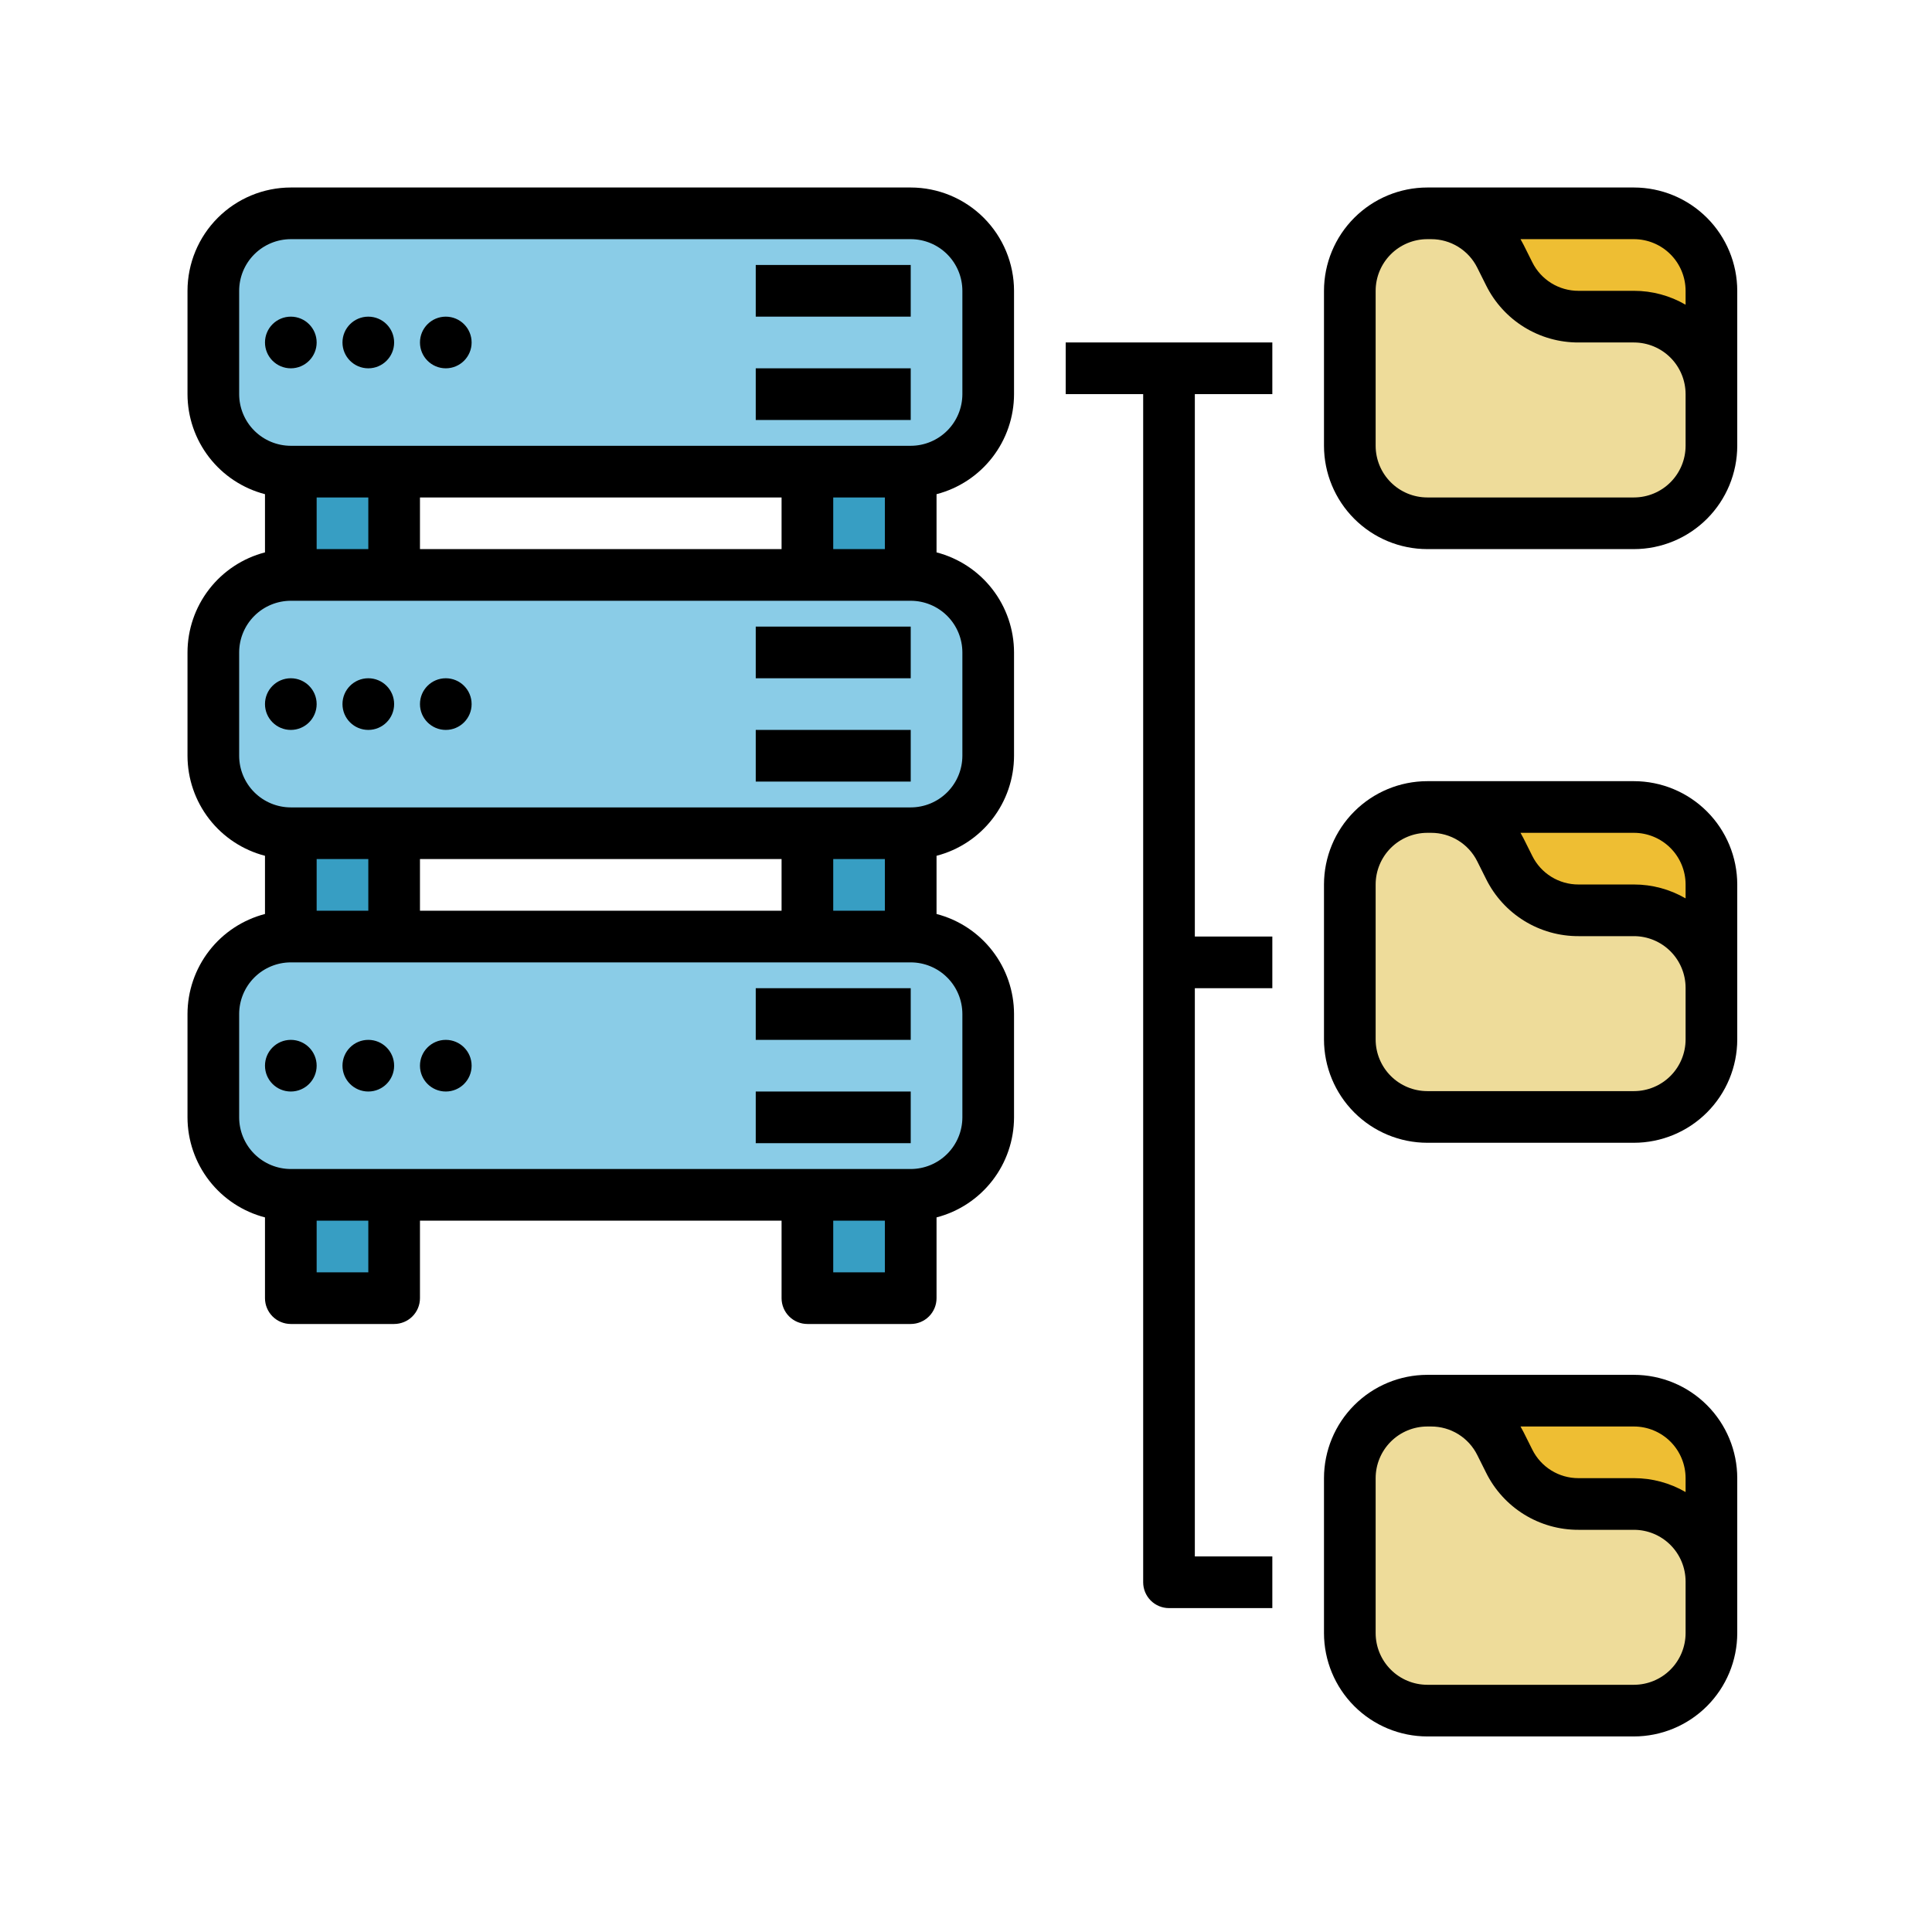
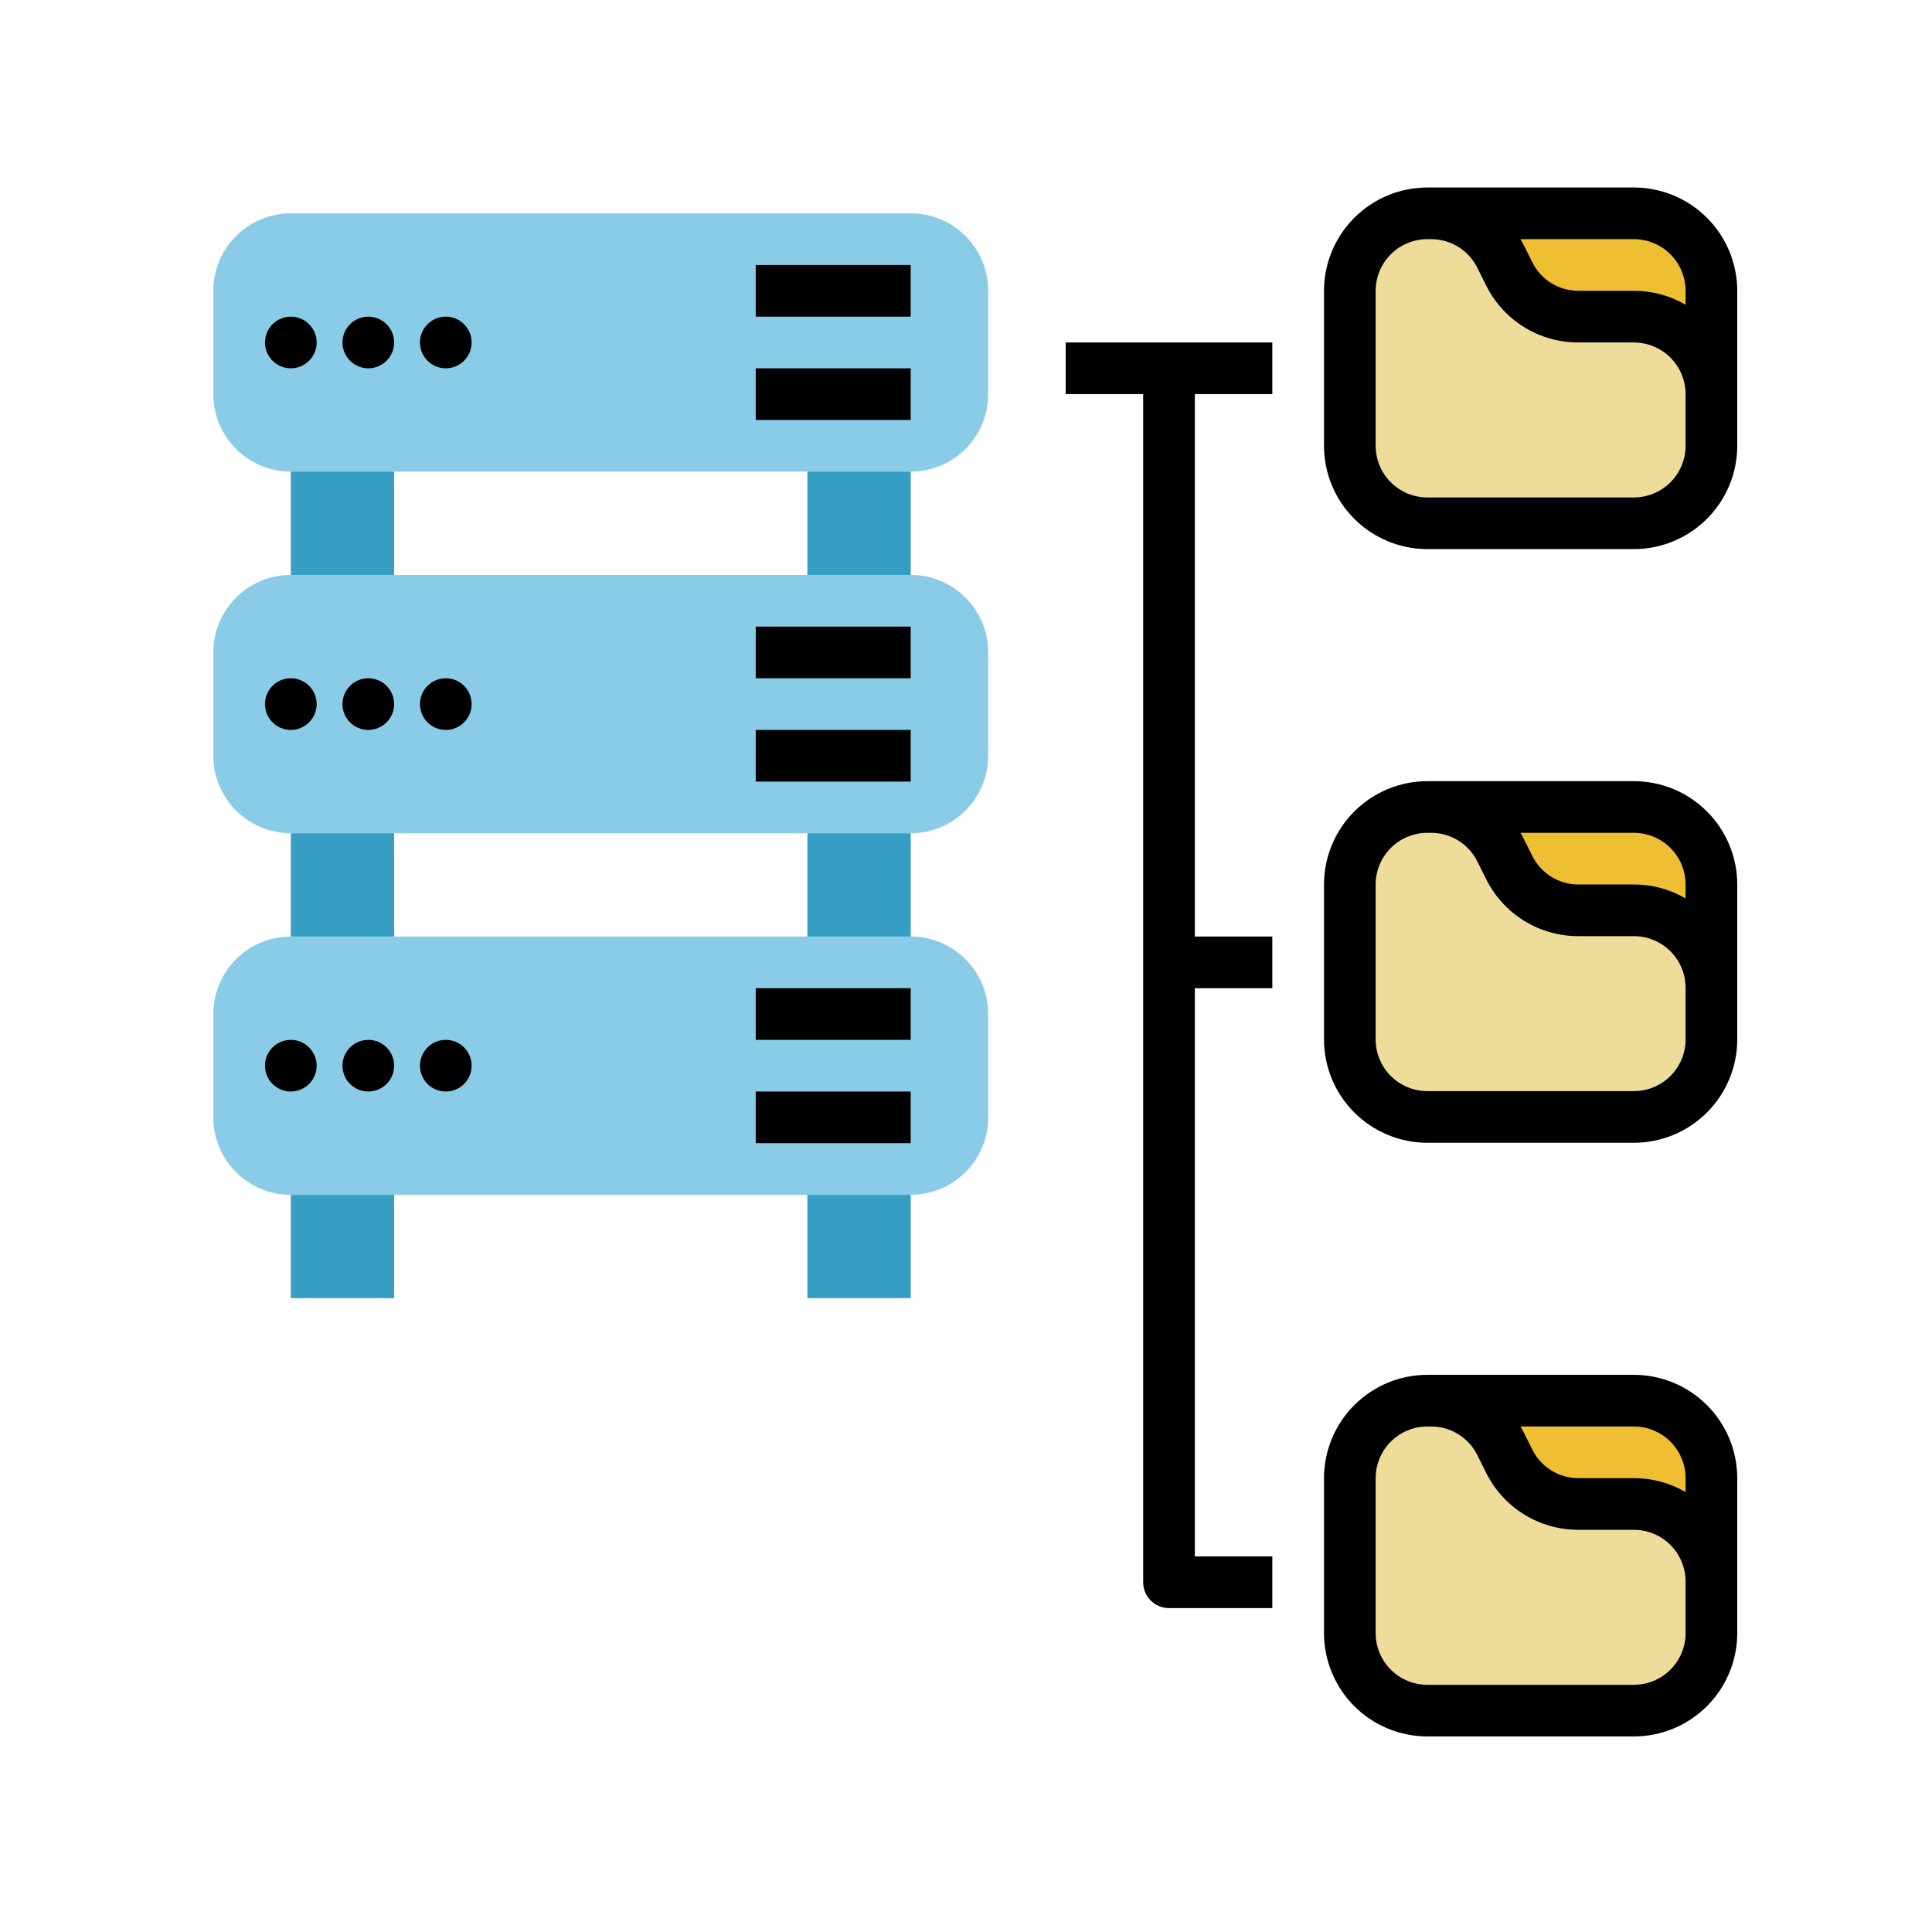
<svg xmlns="http://www.w3.org/2000/svg" width="256" height="256" viewBox="0 0 256 256" fill="none">
  <path d="M120.675 124.097H38.535C32.864 124.097 28.268 128.694 28.268 134.365V148.055C28.268 153.725 32.864 158.322 38.535 158.322H120.675C126.346 158.322 130.943 153.725 130.943 148.055V134.365C130.943 128.694 126.346 124.097 120.675 124.097Z" fill="#8ACCE7" />
  <path d="M120.675 76.182H38.535C32.864 76.182 28.268 80.779 28.268 86.45V100.14C28.268 105.81 32.864 110.407 38.535 110.407H120.675C126.346 110.407 130.943 105.81 130.943 100.14V86.45C130.943 80.779 126.346 76.182 120.675 76.182Z" fill="#8ACCE7" />
  <path d="M120.675 28.268H38.535C32.864 28.268 28.268 32.864 28.268 38.535V52.225C28.268 57.896 32.864 62.493 38.535 62.493H120.675C126.346 62.493 130.943 57.896 130.943 52.225V38.535C130.943 32.864 126.346 28.268 120.675 28.268Z" fill="#8ACCE7" />
  <path d="M38.535 62.492H52.225V76.182H38.535V62.492ZM106.985 62.492H120.675V76.182H106.985V62.492ZM38.535 110.407H52.225V124.097H38.535V110.407ZM106.985 110.407H120.675V124.097H106.985V110.407ZM38.535 158.322H52.225V172.012H38.535V158.322ZM106.985 158.322H120.675V172.012H106.985V158.322Z" fill="#379EC3" />
  <path d="M189.125 28.268H216.505C219.228 28.268 221.84 29.349 223.765 31.275C225.691 33.2 226.772 35.812 226.772 38.535V52.225H189.125V28.268Z" fill="#EEBE33" />
  <path d="M178.857 38.535V59.07C178.857 61.793 179.939 64.405 181.865 66.33C183.79 68.256 186.402 69.338 189.125 69.338H216.505C219.228 69.338 221.84 68.256 223.765 66.33C225.691 64.405 226.772 61.793 226.772 59.07V52.225C226.772 49.502 225.691 46.89 223.765 44.965C221.84 43.039 219.228 41.958 216.505 41.958H209.161C207.254 41.958 205.385 41.427 203.763 40.424C202.141 39.422 200.83 37.987 199.977 36.282L198.808 33.943C197.955 32.238 196.644 30.803 195.022 29.801C193.4 28.799 191.531 28.268 189.624 28.268H189.125C186.402 28.268 183.79 29.349 181.865 31.275C179.939 33.2 178.857 35.812 178.857 38.535Z" fill="#EEDC9A" />
  <path d="M189.125 106.985H216.505C219.228 106.985 221.84 108.067 223.765 109.992C225.691 111.918 226.772 114.529 226.772 117.252V130.942H189.125V106.985Z" fill="#EEBE33" />
  <path d="M178.857 117.252V137.787C178.857 140.51 179.939 143.122 181.865 145.048C183.79 146.973 186.402 148.055 189.125 148.055H216.505C219.228 148.055 221.84 146.973 223.765 145.048C225.691 143.122 226.772 140.51 226.772 137.787V130.942C226.772 128.219 225.691 125.608 223.765 123.682C221.84 121.757 219.228 120.675 216.505 120.675H209.161C207.254 120.675 205.385 120.144 203.763 119.141C202.141 118.139 200.83 116.705 199.977 114.999L198.808 112.661C197.955 110.955 196.644 109.521 195.022 108.518C193.4 107.516 191.531 106.985 189.624 106.985H189.125C186.402 106.985 183.79 108.067 181.865 109.992C179.939 111.918 178.857 114.529 178.857 117.252Z" fill="#EEDC9A" />
  <path d="M189.125 185.702H216.505C219.228 185.702 221.84 186.784 223.765 188.71C225.691 190.635 226.772 193.247 226.772 195.97V209.66H189.125V185.702Z" fill="#EEBE33" />
  <path d="M178.857 195.97V216.505C178.857 219.228 179.939 221.84 181.865 223.765C183.79 225.691 186.402 226.772 189.125 226.772H216.505C219.228 226.772 221.84 225.691 223.765 223.765C225.691 221.84 226.772 219.228 226.772 216.505V209.66C226.772 206.937 225.691 204.325 223.765 202.4C221.84 200.474 219.228 199.392 216.505 199.392H209.161C207.254 199.392 205.385 198.861 203.763 197.859C202.141 196.856 200.83 195.422 199.977 193.717L198.808 191.378C197.955 189.673 196.644 188.238 195.022 187.236C193.4 186.233 191.531 185.702 189.624 185.702H189.125C186.402 185.702 183.79 186.784 181.865 188.71C179.939 190.635 178.857 193.247 178.857 195.97Z" fill="#EEDC9A" />
  <path d="M38.535 144.632C40.425 144.632 41.958 143.1 41.958 141.21C41.958 139.32 40.425 137.787 38.535 137.787C36.645 137.787 35.112 139.32 35.112 141.21C35.112 143.1 36.645 144.632 38.535 144.632Z" fill="black" />
  <path d="M48.802 144.632C50.693 144.632 52.225 143.1 52.225 141.21C52.225 139.32 50.693 137.787 48.802 137.787C46.912 137.787 45.38 139.32 45.38 141.21C45.38 143.1 46.912 144.632 48.802 144.632Z" fill="black" />
  <path d="M59.07 144.632C60.96 144.632 62.492 143.1 62.492 141.21C62.492 139.32 60.96 137.787 59.07 137.787C57.18 137.787 55.648 139.32 55.648 141.21C55.648 143.1 57.18 144.632 59.07 144.632Z" fill="black" />
  <path d="M100.14 130.942H120.675V137.787H100.14V130.942ZM100.14 144.632H120.675V151.477H100.14V144.632Z" fill="black" />
  <path d="M38.535 96.718C40.425 96.718 41.958 95.185 41.958 93.295C41.958 91.405 40.425 89.873 38.535 89.873C36.645 89.873 35.112 91.405 35.112 93.295C35.112 95.185 36.645 96.718 38.535 96.718Z" fill="black" />
  <path d="M48.802 96.718C50.693 96.718 52.225 95.185 52.225 93.295C52.225 91.405 50.693 89.873 48.802 89.873C46.912 89.873 45.38 91.405 45.38 93.295C45.38 95.185 46.912 96.718 48.802 96.718Z" fill="black" />
  <path d="M59.07 96.718C60.96 96.718 62.492 95.185 62.492 93.295C62.492 91.405 60.96 89.873 59.07 89.873C57.18 89.873 55.648 91.405 55.648 93.295C55.648 95.185 57.18 96.718 59.07 96.718Z" fill="black" />
  <path d="M100.14 83.028H120.675V89.873H100.14V83.028ZM100.14 96.718H120.675V103.563H100.14V96.718Z" fill="black" />
-   <path d="M120.675 24.845H38.535C34.905 24.849 31.426 26.293 28.859 28.859C26.293 31.426 24.849 34.905 24.845 38.535V52.225C24.849 55.259 25.859 58.206 27.717 60.605C29.575 63.004 32.176 64.719 35.112 65.482V73.193C32.176 73.956 29.575 75.671 27.717 78.07C25.859 80.469 24.849 83.416 24.845 86.45V100.14C24.849 103.174 25.859 106.121 27.717 108.52C29.575 110.919 32.176 112.634 35.112 113.397V121.108C32.176 121.871 29.575 123.586 27.717 125.985C25.859 128.384 24.849 131.331 24.845 134.365V148.055C24.849 151.089 25.859 154.036 27.717 156.435C29.575 158.834 32.176 160.549 35.112 161.312V172.012C35.112 172.92 35.473 173.791 36.115 174.433C36.757 175.074 37.627 175.435 38.535 175.435H52.225C53.133 175.435 54.003 175.074 54.645 174.433C55.287 173.791 55.648 172.92 55.648 172.012V161.745H103.562V172.012C103.562 172.92 103.923 173.791 104.565 174.433C105.207 175.074 106.077 175.435 106.985 175.435H120.675C121.583 175.435 122.453 175.074 123.095 174.433C123.737 173.791 124.097 172.92 124.097 172.012V161.312C127.034 160.549 129.635 158.834 131.493 156.435C133.351 154.036 134.361 151.089 134.365 148.055V134.365C134.361 131.331 133.351 128.384 131.493 125.985C129.635 123.586 127.034 121.871 124.097 121.108V113.397C127.034 112.634 129.635 110.919 131.493 108.52C133.351 106.121 134.361 103.174 134.365 100.14V86.45C134.361 83.416 133.351 80.469 131.493 78.07C129.635 75.671 127.034 73.956 124.097 73.193V65.482C127.034 64.719 129.635 63.004 131.493 60.605C133.351 58.206 134.361 55.259 134.365 52.225V38.535C134.361 34.905 132.917 31.426 130.351 28.859C127.784 26.293 124.305 24.849 120.675 24.845ZM110.407 72.76V65.915H117.252V72.76H110.407ZM103.562 72.76H55.648V65.915H103.562V72.76ZM48.803 72.76H41.958V65.915H48.803V72.76ZM110.407 120.675V113.83H117.252V120.675H110.407ZM103.562 120.675H55.648V113.83H103.562V120.675ZM48.803 120.675H41.958V113.83H48.803V120.675ZM48.803 168.59H41.958V161.745H48.803V168.59ZM110.407 168.59V161.745H117.252V168.59H110.407ZM127.52 134.365V148.055C127.518 149.87 126.796 151.61 125.513 152.893C124.23 154.176 122.49 154.898 120.675 154.9H38.535C36.72 154.898 34.98 154.176 33.697 152.893C32.414 151.61 31.692 149.87 31.69 148.055V134.365C31.692 132.55 32.414 130.81 33.697 129.527C34.98 128.244 36.72 127.522 38.535 127.52H120.675C122.49 127.522 124.23 128.244 125.513 129.527C126.796 130.81 127.518 132.55 127.52 134.365ZM127.52 86.45V100.14C127.518 101.955 126.796 103.695 125.513 104.978C124.23 106.261 122.49 106.983 120.675 106.985H38.535C36.72 106.983 34.98 106.261 33.697 104.978C32.414 103.695 31.692 101.955 31.69 100.14V86.45C31.692 84.635 32.414 82.895 33.697 81.612C34.98 80.329 36.72 79.607 38.535 79.605H120.675C122.49 79.607 124.23 80.329 125.513 81.612C126.796 82.895 127.518 84.635 127.52 86.45ZM127.52 52.225C127.518 54.04 126.796 55.78 125.513 57.063C124.23 58.346 122.49 59.068 120.675 59.07H38.535C36.72 59.068 34.98 58.346 33.697 57.063C32.414 55.78 31.692 54.04 31.69 52.225V38.535C31.692 36.72 32.414 34.98 33.697 33.697C34.98 32.414 36.72 31.692 38.535 31.69H120.675C122.49 31.692 124.23 32.414 125.513 33.697C126.796 34.98 127.518 36.72 127.52 38.535V52.225Z" fill="black" />
  <path d="M38.535 48.803C40.425 48.803 41.958 47.27 41.958 45.38C41.958 43.49 40.425 41.958 38.535 41.958C36.645 41.958 35.112 43.49 35.112 45.38C35.112 47.27 36.645 48.803 38.535 48.803Z" fill="black" />
  <path d="M48.802 48.803C50.693 48.803 52.225 47.27 52.225 45.38C52.225 43.49 50.693 41.958 48.802 41.958C46.912 41.958 45.38 43.49 45.38 45.38C45.38 47.27 46.912 48.803 48.802 48.803Z" fill="black" />
  <path d="M59.07 48.803C60.96 48.803 62.492 47.27 62.492 45.38C62.492 43.49 60.96 41.958 59.07 41.958C57.18 41.958 55.648 43.49 55.648 45.38C55.648 47.27 57.18 48.803 59.07 48.803Z" fill="black" />
  <path d="M100.14 35.112H120.675V41.958H100.14V35.112ZM100.14 48.803H120.675V55.648H100.14V48.803ZM141.21 45.38V52.225H151.477V209.66C151.477 210.568 151.838 211.438 152.48 212.08C153.122 212.722 153.992 213.082 154.9 213.082H168.59V206.237H158.322V130.942H168.59V124.097H158.322V52.225H168.59V45.38H141.21ZM216.505 24.845H189.125C185.495 24.849 182.016 26.293 179.449 28.859C176.883 31.426 175.439 34.905 175.435 38.535V59.07C175.439 62.7 176.883 66.179 179.449 68.746C182.016 71.312 185.495 72.756 189.125 72.76H216.505C220.134 72.756 223.614 71.312 226.181 68.746C228.747 66.179 230.191 62.7 230.195 59.07V38.535C230.191 34.905 228.747 31.426 226.181 28.859C223.614 26.293 220.134 24.849 216.505 24.845ZM223.35 38.535V40.377C221.271 39.169 218.909 38.533 216.505 38.535H209.161C207.889 38.539 206.641 38.187 205.558 37.518C204.476 36.849 203.603 35.891 203.038 34.751L201.869 32.413C201.745 32.166 201.612 31.927 201.475 31.69H216.505C218.32 31.692 220.06 32.414 221.343 33.697C222.626 34.98 223.348 36.72 223.35 38.535ZM223.35 59.07C223.348 60.885 222.626 62.625 221.343 63.908C220.06 65.191 218.32 65.913 216.505 65.915H189.125C187.31 65.913 185.57 65.191 184.287 63.908C183.004 62.625 182.282 60.885 182.28 59.07V38.535C182.282 36.72 183.004 34.98 184.287 33.697C185.57 32.414 187.31 31.692 189.125 31.69H189.624C190.896 31.686 192.144 32.038 193.226 32.707C194.308 33.376 195.182 34.334 195.747 35.474L196.916 37.812C198.046 40.092 199.792 42.009 201.956 43.347C204.121 44.684 206.616 45.389 209.161 45.38H216.505C218.32 45.382 220.06 46.104 221.343 47.387C222.626 48.67 223.348 50.41 223.35 52.225V59.07ZM216.505 103.509H189.125C185.495 103.513 182.016 104.957 179.449 107.523C176.883 110.09 175.439 113.569 175.435 117.199V137.734C175.439 141.364 176.883 144.843 179.449 147.41C182.016 149.976 185.495 151.42 189.125 151.424H216.505C220.134 151.42 223.614 149.976 226.181 147.41C228.747 144.843 230.191 141.364 230.195 137.734V117.199C230.191 113.569 228.747 110.09 226.181 107.523C223.614 104.957 220.134 103.513 216.505 103.509ZM223.35 117.199V119.041C221.271 117.833 218.909 117.197 216.505 117.199H209.161C207.889 117.203 206.641 116.851 205.558 116.182C204.476 115.513 203.603 114.555 203.038 113.415L201.869 111.077C201.745 110.83 201.612 110.591 201.475 110.354H216.505C218.32 110.356 220.06 111.078 221.343 112.361C222.626 113.644 223.348 115.384 223.35 117.199ZM223.35 137.734C223.348 139.549 222.626 141.289 221.343 142.572C220.06 143.855 218.32 144.577 216.505 144.579H189.125C187.31 144.577 185.57 143.855 184.287 142.572C183.004 141.289 182.282 139.549 182.28 137.734V117.199C182.282 115.384 183.004 113.644 184.287 112.361C185.57 111.078 187.31 110.356 189.125 110.354H189.624C190.896 110.35 192.144 110.702 193.226 111.371C194.308 112.04 195.182 112.998 195.747 114.138L196.916 116.476C198.046 118.756 199.792 120.673 201.956 122.011C204.121 123.348 206.616 124.053 209.161 124.044H216.505C218.32 124.046 220.06 124.768 221.343 126.051C222.626 127.334 223.348 129.074 223.35 130.889V137.734ZM216.505 182.173H189.125C185.495 182.177 182.016 183.621 179.449 186.187C176.883 188.754 175.439 192.233 175.435 195.863V216.398C175.439 220.028 176.883 223.507 179.449 226.074C182.016 228.64 185.495 230.084 189.125 230.088H216.505C220.134 230.084 223.614 228.64 226.181 226.074C228.747 223.507 230.191 220.028 230.195 216.398V195.863C230.191 192.233 228.747 188.754 226.181 186.187C223.614 183.621 220.134 182.177 216.505 182.173ZM223.35 195.863V197.705C221.271 196.497 218.909 195.861 216.505 195.863H209.161C207.889 195.867 206.641 195.515 205.558 194.846C204.476 194.177 203.603 193.219 203.038 192.079L201.869 189.741C201.745 189.494 201.612 189.255 201.475 189.018H216.505C218.32 189.02 220.06 189.742 221.343 191.025C222.626 192.308 223.348 194.048 223.35 195.863ZM223.35 216.398C223.348 218.213 222.626 219.953 221.343 221.236C220.06 222.519 218.32 223.241 216.505 223.243H189.125C187.31 223.241 185.57 222.519 184.287 221.236C183.004 219.953 182.282 218.213 182.28 216.398V195.863C182.282 194.048 183.004 192.308 184.287 191.025C185.57 189.742 187.31 189.02 189.125 189.018H189.624C190.896 189.014 192.144 189.366 193.226 190.035C194.308 190.704 195.182 191.662 195.747 192.802L196.916 195.14C198.046 197.42 199.792 199.337 201.956 200.675C204.121 202.012 206.616 202.717 209.161 202.708H216.505C218.32 202.71 220.06 203.432 221.343 204.715C222.626 205.998 223.348 207.738 223.35 209.553V216.398Z" fill="black" />
</svg>